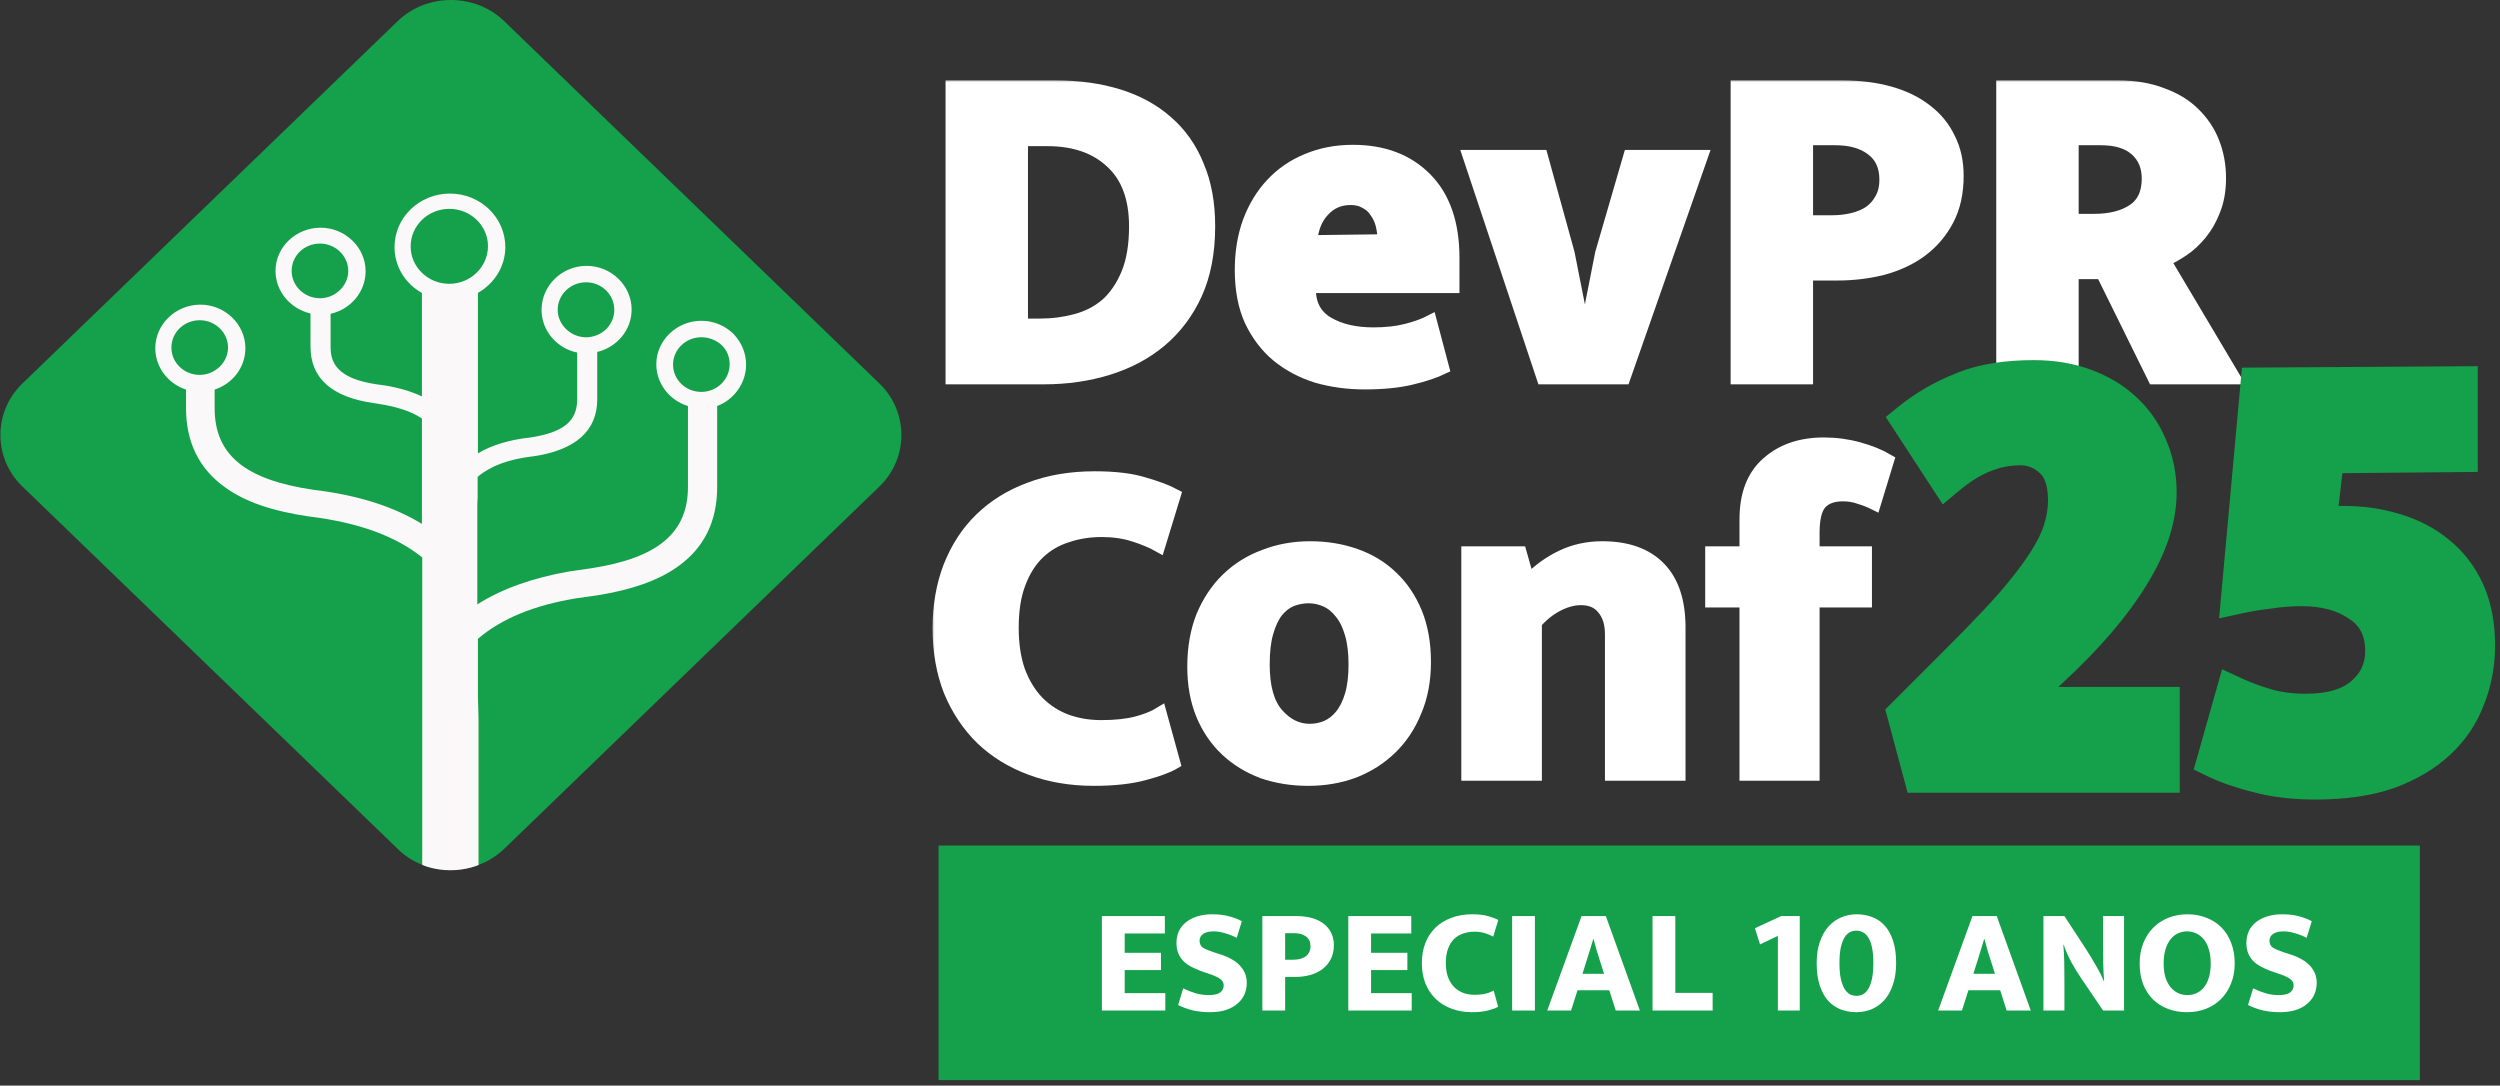
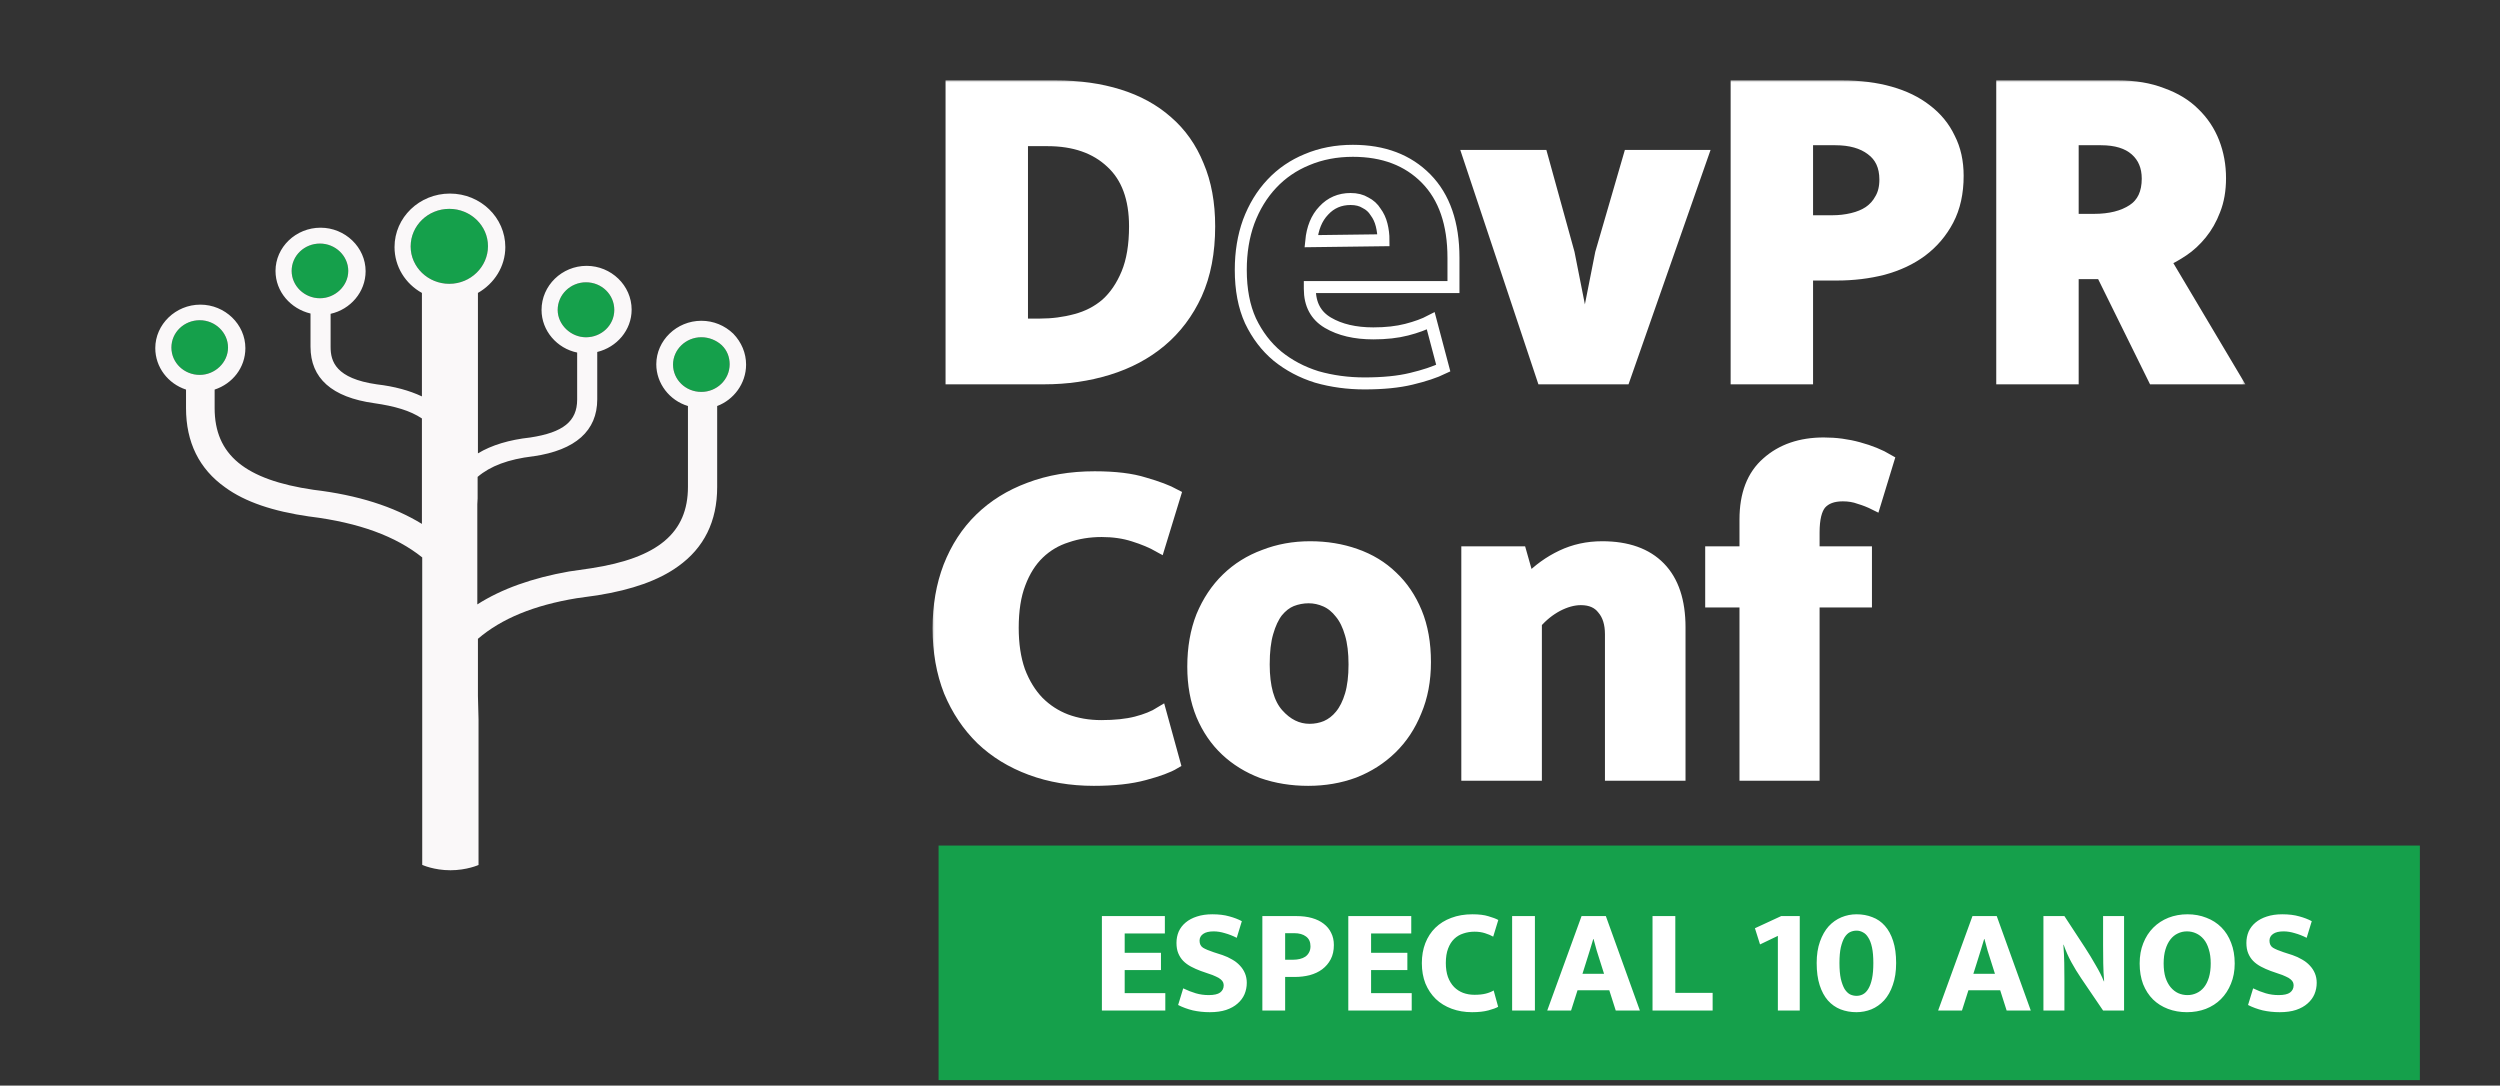
<svg xmlns="http://www.w3.org/2000/svg" width="327" height="142" viewBox="0 0 327 142" fill="none">
  <rect x="0" y="0" width="327" height="142" fill="#333333" stroke="none" />
  <path d="M26.123 49.035C24.093 49.035 22.421 47.459 22.421 45.46C22.421 43.461 24.093 41.885 26.123 41.885C28.154 41.885 29.826 43.499 29.826 45.46C29.826 47.421 28.114 49.035 26.123 49.035Z" fill="#15A04B" />
  <path d="M41.849 39.01C39.819 39.01 38.147 37.395 38.147 35.434C38.147 33.435 39.819 31.859 41.849 31.859C43.88 31.859 45.552 33.474 45.552 35.434C45.552 37.395 43.84 39.01 41.849 39.01Z" fill="#15A04B" />
  <path d="M58.771 37.122C55.984 37.122 53.715 34.93 53.715 32.239C53.715 29.51 55.984 27.318 58.771 27.318C61.558 27.318 63.827 29.51 63.827 32.201C63.827 34.892 61.558 37.122 58.771 37.122Z" fill="#15A04B" />
  <path d="M72.944 40.539C72.944 38.54 74.616 36.925 76.647 36.925C78.717 36.925 80.35 38.54 80.35 40.539C80.35 42.538 78.677 44.115 76.647 44.115C74.656 44.115 72.944 42.462 72.944 40.539Z" fill="#15A04B" />
  <path d="M91.736 51.261C89.666 51.261 88.033 49.647 88.033 47.686C88.033 45.725 89.705 44.111 91.736 44.111C92.731 44.111 93.687 44.495 94.403 45.148C95.12 45.84 95.439 46.725 95.439 47.647C95.439 49.647 93.766 51.261 91.736 51.261Z" fill="#15A04B" />
-   <path d="M52.012 111.028L2.922 63.626C-0.9 59.935 -0.9 53.861 2.922 50.17L52.012 2.768C55.834 -0.923 62.125 -0.923 65.947 2.768L115.037 50.17C118.858 53.861 118.858 59.935 115.037 63.626L65.947 111.028C64.728 112.205 63.246 113.007 61.673 113.433C59.55 114.008 57.262 113.901 55.227 113.109C54.041 112.647 52.942 111.954 52.012 111.028Z" fill="#15A04B" />
  <path fill-rule="evenodd" clip-rule="evenodd" d="M91.736 41.958C88.511 41.958 85.843 44.533 85.843 47.648C85.843 50.146 87.555 52.376 89.984 53.107V63.679C89.984 69.676 86.082 72.983 77.323 74.328L74.417 74.751C69.639 75.597 65.618 77.019 62.433 79.057V65.955L62.473 65.182V62.376C64.145 60.953 66.494 60.069 69.719 59.685H69.759C75.293 58.877 78.12 56.34 78.12 52.227V46.037C80.668 45.422 82.618 43.192 82.618 40.501C82.618 37.348 79.951 34.773 76.726 34.773C73.501 34.773 70.834 37.348 70.834 40.539C70.834 43.269 72.864 45.576 75.492 46.114V52.265C75.492 55.11 73.66 56.571 69.361 57.224C66.574 57.532 64.304 58.224 62.513 59.3V38.314C64.663 37.083 66.096 34.854 66.096 32.316C66.096 28.472 62.871 25.319 58.85 25.319C54.868 25.319 51.604 28.433 51.604 32.316C51.604 34.892 53.037 37.122 55.187 38.314V51.85C53.555 51.082 51.604 50.543 49.295 50.274C43.92 49.505 43.243 47.276 43.243 45.392V41.047C45.831 40.471 47.822 38.203 47.822 35.473C47.822 32.359 45.154 29.783 41.929 29.783C38.704 29.783 36.037 32.321 36.037 35.435C36.037 38.164 38.028 40.394 40.615 41.009V45.353C40.615 49.467 43.402 51.966 48.936 52.735C51.604 53.119 53.634 53.696 55.187 54.734V68.527C51.484 66.259 46.826 64.759 41.014 64.067C32.056 62.76 28.074 59.492 28.074 53.38V50.958C30.423 50.189 32.095 48.074 32.095 45.537C32.095 42.423 29.428 39.847 26.203 39.847C22.978 39.847 20.311 42.423 20.311 45.537C20.311 48.036 21.983 50.189 24.332 50.958V53.38C24.332 57.839 26.044 61.338 29.468 63.76C32.056 65.644 35.678 66.874 40.496 67.566H40.536C46.986 68.373 51.763 70.141 55.227 72.91V113.127C55.227 113.127 56.756 113.829 58.91 113.829C61.063 113.829 62.592 113.139 62.592 113.139V94.097L62.513 91.021V83.555C65.618 80.902 69.838 79.172 75.412 78.25L78.159 77.865C82.698 77.135 86.162 75.904 88.67 74.097C92.094 71.675 93.806 68.177 93.806 63.718V53.107C95.956 52.299 97.588 50.185 97.588 47.686C97.588 46.187 96.991 44.764 95.916 43.649C94.801 42.573 93.328 41.958 91.736 41.958ZM76.647 36.925C74.616 36.925 72.944 38.54 72.944 40.539C72.944 42.462 74.656 44.115 76.647 44.115C78.677 44.115 80.349 42.538 80.349 40.539C80.349 38.54 78.717 36.925 76.647 36.925ZM38.147 35.435C38.147 37.395 39.819 39.01 41.85 39.01C43.84 39.01 45.552 37.395 45.552 35.435C45.552 33.474 43.88 31.859 41.85 31.859C39.819 31.859 38.147 33.435 38.147 35.435ZM22.421 45.46C22.421 47.459 24.093 49.035 26.123 49.035C28.114 49.035 29.826 47.421 29.826 45.46C29.826 43.499 28.154 41.885 26.123 41.885C24.093 41.885 22.421 43.461 22.421 45.46ZM53.714 32.239C53.714 34.931 55.983 37.122 58.77 37.122C61.557 37.122 63.827 34.892 63.827 32.201C63.827 29.51 61.557 27.319 58.77 27.319C55.983 27.319 53.714 29.51 53.714 32.239ZM88.033 47.686C88.033 49.647 89.665 51.261 91.736 51.261C93.766 51.261 95.438 49.647 95.438 47.648C95.438 46.725 95.12 45.841 94.403 45.149C93.686 44.495 92.731 44.111 91.736 44.111C89.705 44.111 88.033 45.725 88.033 47.686Z" fill="#FAF8F9" />
  <mask id="path-8-outside-1_68_48" maskUnits="userSpaceOnUse" x="121.766" y="10.302" width="172" height="93" fill="black">
    <rect fill="white" x="121.766" y="10.302" width="172" height="93" />
    <path d="M138.099 11.302C141.13 11.302 143.877 11.686 146.342 12.454C148.807 13.222 150.908 14.373 152.645 15.908C154.423 17.444 155.776 19.363 156.706 21.666C157.675 23.929 158.16 26.575 158.16 29.606C158.16 33 157.595 35.949 156.463 38.454C155.332 40.919 153.776 42.98 151.796 44.636C149.857 46.252 147.574 47.465 144.948 48.273C142.322 49.081 139.534 49.485 136.584 49.485H124.463V11.302H138.099ZM133.675 42.454H136.039C137.655 42.454 139.21 42.252 140.705 41.848C142.241 41.444 143.574 40.757 144.705 39.788C145.837 38.778 146.746 37.444 147.433 35.788C148.12 34.131 148.463 32.07 148.463 29.606C148.463 25.929 147.433 23.141 145.372 21.242C143.311 19.302 140.524 18.333 137.008 18.333H133.675V42.454Z" />
    <path d="M190.113 37.545H171.324V37.788C171.324 39.808 172.112 41.283 173.688 42.212C175.264 43.141 177.244 43.606 179.627 43.606C181.284 43.606 182.739 43.444 183.991 43.121C185.244 42.798 186.294 42.414 187.143 41.969L188.779 48.151C187.688 48.677 186.294 49.141 184.597 49.545C182.941 49.949 180.9 50.151 178.476 50.151C176.294 50.151 174.213 49.869 172.233 49.303C170.294 48.697 168.577 47.788 167.082 46.576C165.627 45.364 164.455 43.828 163.567 41.969C162.718 40.111 162.294 37.889 162.294 35.303C162.294 33 162.637 30.899 163.324 29C164.051 27.06 165.062 25.404 166.355 24.03C167.647 22.656 169.183 21.605 170.961 20.878C172.779 20.11 174.779 19.727 176.961 19.727C180.961 19.727 184.153 20.939 186.537 23.363C188.921 25.787 190.113 29.242 190.113 33.727V37.545ZM180.961 31.424C180.961 30.737 180.88 30.07 180.718 29.424C180.557 28.777 180.294 28.212 179.931 27.727C179.607 27.201 179.163 26.797 178.597 26.515C178.072 26.191 177.425 26.03 176.658 26.03C175.244 26.03 174.072 26.535 173.143 27.545C172.213 28.515 171.668 29.848 171.506 31.545L180.961 31.424Z" />
    <path d="M213.122 20.393H222.637L212.455 49.485H201.788L192.091 20.393H201.667L205.182 33.121L207.182 43.242H207.425L209.425 33.121L213.122 20.393Z" />
    <path d="M227.152 11.302H240.97C243.273 11.302 245.354 11.565 247.213 12.09C249.071 12.615 250.647 13.383 251.94 14.393C253.273 15.403 254.283 16.636 254.97 18.09C255.698 19.504 256.061 21.141 256.061 22.999C256.061 25.222 255.637 27.141 254.788 28.757C253.94 30.373 252.788 31.727 251.334 32.818C249.92 33.868 248.243 34.656 246.303 35.181C244.404 35.666 242.384 35.909 240.243 35.909H236.364V49.485H227.152V11.302ZM236.364 28.939H239.697C240.586 28.939 241.455 28.838 242.303 28.636C243.152 28.434 243.879 28.131 244.485 27.727C245.132 27.282 245.637 26.717 246 26.03C246.404 25.343 246.607 24.494 246.607 23.484C246.607 21.747 246 20.434 244.788 19.545C243.617 18.656 242.041 18.212 240.061 18.212H236.364V28.939Z" />
    <path d="M261.894 11.302H277.046C279.228 11.302 281.147 11.626 282.804 12.272C284.501 12.878 285.895 13.726 286.986 14.818C288.117 15.908 288.965 17.181 289.531 18.636C290.097 20.09 290.38 21.646 290.38 23.302C290.38 24.878 290.137 26.272 289.652 27.484C289.208 28.656 288.622 29.686 287.895 30.575C287.167 31.464 286.38 32.191 285.531 32.757C284.683 33.323 283.895 33.767 283.167 34.091L292.319 49.485H281.713L274.925 35.727H271.106V49.485H261.894V11.302ZM271.106 28.757H273.894C275.995 28.757 277.692 28.333 278.985 27.484C280.278 26.636 280.925 25.262 280.925 23.363C280.925 21.787 280.4 20.535 279.349 19.605C278.299 18.676 276.783 18.212 274.804 18.212H271.106V28.757Z" />
    <path d="M144.039 94.974C145.857 94.974 147.392 94.812 148.645 94.489C149.897 94.166 150.948 93.742 151.796 93.216L153.615 99.822C152.807 100.307 151.493 100.792 149.675 101.277C147.897 101.762 145.695 102.004 143.069 102.004C140.079 102.004 137.332 101.54 134.826 100.61C132.321 99.681 130.18 98.368 128.402 96.671C126.624 94.933 125.23 92.853 124.22 90.428C123.25 87.964 122.766 85.216 122.766 82.186C122.766 79.236 123.23 76.549 124.16 74.125C125.129 71.66 126.483 69.579 128.22 67.882C129.998 66.145 132.14 64.812 134.645 63.882C137.19 62.913 140.039 62.428 143.19 62.428C145.857 62.428 148.019 62.69 149.675 63.216C151.372 63.7 152.706 64.206 153.675 64.731L151.615 71.458C150.685 70.933 149.574 70.468 148.281 70.064C147.029 69.66 145.635 69.458 144.099 69.458C142.483 69.458 140.968 69.701 139.554 70.186C138.14 70.63 136.907 71.357 135.857 72.367C134.806 73.377 133.978 74.691 133.372 76.307C132.766 77.883 132.463 79.822 132.463 82.125C132.463 84.267 132.746 86.145 133.311 87.762C133.917 89.378 134.746 90.731 135.796 91.822C136.847 92.873 138.059 93.661 139.433 94.186C140.847 94.711 142.382 94.974 144.039 94.974Z" />
    <path d="M186.384 86.61C186.384 88.994 185.98 91.135 185.172 93.034C184.404 94.933 183.334 96.55 181.96 97.883C180.586 99.216 178.97 100.247 177.111 100.974C175.253 101.661 173.253 102.004 171.111 102.004C168.97 102.004 166.97 101.681 165.111 101.035C163.293 100.348 161.717 99.378 160.384 98.125C159.05 96.873 158 95.338 157.232 93.519C156.464 91.661 156.081 89.56 156.081 87.216C156.081 84.751 156.464 82.549 157.232 80.61C158.04 78.671 159.131 77.034 160.505 75.701C161.879 74.367 163.495 73.357 165.354 72.67C167.212 71.943 169.212 71.579 171.354 71.579C173.495 71.579 175.475 71.903 177.293 72.549C179.152 73.196 180.748 74.165 182.081 75.458C183.415 76.711 184.465 78.266 185.233 80.125C186 81.984 186.384 84.145 186.384 86.61ZM177.172 86.913C177.172 85.337 177.01 84.004 176.687 82.913C176.364 81.782 175.919 80.873 175.354 80.186C174.788 79.458 174.142 78.933 173.414 78.61C172.687 78.287 171.94 78.125 171.172 78.125C170.404 78.125 169.657 78.266 168.929 78.549C168.242 78.832 167.616 79.317 167.051 80.004C166.525 80.691 166.101 81.6 165.778 82.731C165.455 83.822 165.293 85.216 165.293 86.913C165.293 89.863 165.899 92.024 167.111 93.398C168.323 94.772 169.717 95.459 171.293 95.459C172.061 95.459 172.788 95.317 173.475 95.034C174.202 94.711 174.828 94.226 175.354 93.58C175.919 92.893 176.364 92.004 176.687 90.913C177.01 89.822 177.172 88.489 177.172 86.913Z" />
    <path d="M200.894 101.338H191.924V72.246H198.894L199.924 75.883C201.217 74.549 202.672 73.499 204.288 72.731C205.904 71.963 207.662 71.579 209.561 71.579C212.834 71.579 215.339 72.468 217.076 74.246C218.814 76.024 219.682 78.63 219.682 82.064V101.338H210.712V82.974C210.712 81.559 210.369 80.448 209.682 79.64C209.036 78.792 208.066 78.368 206.773 78.368C205.803 78.368 204.773 78.65 203.682 79.216C202.631 79.782 201.702 80.529 200.894 81.459V101.338Z" />
    <path d="M238.551 58.004C240.127 58.004 241.642 58.206 243.097 58.609C244.592 59.014 245.885 59.539 246.976 60.185L245.218 65.943C244.572 65.62 243.905 65.357 243.218 65.155C242.572 64.913 241.844 64.791 241.036 64.791C239.743 64.791 238.774 65.155 238.127 65.882C237.521 66.61 237.218 67.862 237.218 69.64V72.246H244.067V78.671H237.218V101.338H228.309V78.671H223.824V72.246H228.309V67.943C228.309 64.67 229.258 62.206 231.157 60.549C233.056 58.852 235.521 58.004 238.551 58.004Z" />
  </mask>
  <path d="M138.099 11.302C141.13 11.302 143.877 11.686 146.342 12.454C148.807 13.222 150.908 14.373 152.645 15.908C154.423 17.444 155.776 19.363 156.706 21.666C157.675 23.929 158.16 26.575 158.16 29.606C158.16 33 157.595 35.949 156.463 38.454C155.332 40.919 153.776 42.98 151.796 44.636C149.857 46.252 147.574 47.465 144.948 48.273C142.322 49.081 139.534 49.485 136.584 49.485H124.463V11.302H138.099ZM133.675 42.454H136.039C137.655 42.454 139.21 42.252 140.705 41.848C142.241 41.444 143.574 40.757 144.705 39.788C145.837 38.778 146.746 37.444 147.433 35.788C148.12 34.131 148.463 32.07 148.463 29.606C148.463 25.929 147.433 23.141 145.372 21.242C143.311 19.302 140.524 18.333 137.008 18.333H133.675V42.454Z" fill="white" />
-   <path d="M190.113 37.545H171.324V37.788C171.324 39.808 172.112 41.283 173.688 42.212C175.264 43.141 177.244 43.606 179.627 43.606C181.284 43.606 182.739 43.444 183.991 43.121C185.244 42.798 186.294 42.414 187.143 41.969L188.779 48.151C187.688 48.677 186.294 49.141 184.597 49.545C182.941 49.949 180.9 50.151 178.476 50.151C176.294 50.151 174.213 49.869 172.233 49.303C170.294 48.697 168.577 47.788 167.082 46.576C165.627 45.364 164.455 43.828 163.567 41.969C162.718 40.111 162.294 37.889 162.294 35.303C162.294 33 162.637 30.899 163.324 29C164.051 27.06 165.062 25.404 166.355 24.03C167.647 22.656 169.183 21.605 170.961 20.878C172.779 20.11 174.779 19.727 176.961 19.727C180.961 19.727 184.153 20.939 186.537 23.363C188.921 25.787 190.113 29.242 190.113 33.727V37.545ZM180.961 31.424C180.961 30.737 180.88 30.07 180.718 29.424C180.557 28.777 180.294 28.212 179.931 27.727C179.607 27.201 179.163 26.797 178.597 26.515C178.072 26.191 177.425 26.03 176.658 26.03C175.244 26.03 174.072 26.535 173.143 27.545C172.213 28.515 171.668 29.848 171.506 31.545L180.961 31.424Z" fill="white" />
  <path d="M213.122 20.393H222.637L212.455 49.485H201.788L192.091 20.393H201.667L205.182 33.121L207.182 43.242H207.425L209.425 33.121L213.122 20.393Z" fill="white" />
  <path d="M227.152 11.302H240.97C243.273 11.302 245.354 11.565 247.213 12.09C249.071 12.615 250.647 13.383 251.94 14.393C253.273 15.403 254.283 16.636 254.97 18.09C255.698 19.504 256.061 21.141 256.061 22.999C256.061 25.222 255.637 27.141 254.788 28.757C253.94 30.373 252.788 31.727 251.334 32.818C249.92 33.868 248.243 34.656 246.303 35.181C244.404 35.666 242.384 35.909 240.243 35.909H236.364V49.485H227.152V11.302ZM236.364 28.939H239.697C240.586 28.939 241.455 28.838 242.303 28.636C243.152 28.434 243.879 28.131 244.485 27.727C245.132 27.282 245.637 26.717 246 26.03C246.404 25.343 246.607 24.494 246.607 23.484C246.607 21.747 246 20.434 244.788 19.545C243.617 18.656 242.041 18.212 240.061 18.212H236.364V28.939Z" fill="white" />
  <path d="M261.894 11.302H277.046C279.228 11.302 281.147 11.626 282.804 12.272C284.501 12.878 285.895 13.726 286.986 14.818C288.117 15.908 288.965 17.181 289.531 18.636C290.097 20.09 290.38 21.646 290.38 23.302C290.38 24.878 290.137 26.272 289.652 27.484C289.208 28.656 288.622 29.686 287.895 30.575C287.167 31.464 286.38 32.191 285.531 32.757C284.683 33.323 283.895 33.767 283.167 34.091L292.319 49.485H281.713L274.925 35.727H271.106V49.485H261.894V11.302ZM271.106 28.757H273.894C275.995 28.757 277.692 28.333 278.985 27.484C280.278 26.636 280.925 25.262 280.925 23.363C280.925 21.787 280.4 20.535 279.349 19.605C278.299 18.676 276.783 18.212 274.804 18.212H271.106V28.757Z" fill="white" />
  <path d="M144.039 94.974C145.857 94.974 147.392 94.812 148.645 94.489C149.897 94.166 150.948 93.742 151.796 93.216L153.615 99.822C152.807 100.307 151.493 100.792 149.675 101.277C147.897 101.762 145.695 102.004 143.069 102.004C140.079 102.004 137.332 101.54 134.826 100.61C132.321 99.681 130.18 98.368 128.402 96.671C126.624 94.933 125.23 92.853 124.22 90.428C123.25 87.964 122.766 85.216 122.766 82.186C122.766 79.236 123.23 76.549 124.16 74.125C125.129 71.66 126.483 69.579 128.22 67.882C129.998 66.145 132.14 64.812 134.645 63.882C137.19 62.913 140.039 62.428 143.19 62.428C145.857 62.428 148.019 62.69 149.675 63.216C151.372 63.7 152.706 64.206 153.675 64.731L151.615 71.458C150.685 70.933 149.574 70.468 148.281 70.064C147.029 69.66 145.635 69.458 144.099 69.458C142.483 69.458 140.968 69.701 139.554 70.186C138.14 70.63 136.907 71.357 135.857 72.367C134.806 73.377 133.978 74.691 133.372 76.307C132.766 77.883 132.463 79.822 132.463 82.125C132.463 84.267 132.746 86.145 133.311 87.762C133.917 89.378 134.746 90.731 135.796 91.822C136.847 92.873 138.059 93.661 139.433 94.186C140.847 94.711 142.382 94.974 144.039 94.974Z" fill="white" />
  <path d="M186.384 86.61C186.384 88.994 185.98 91.135 185.172 93.034C184.404 94.933 183.334 96.55 181.96 97.883C180.586 99.216 178.97 100.247 177.111 100.974C175.253 101.661 173.253 102.004 171.111 102.004C168.97 102.004 166.97 101.681 165.111 101.035C163.293 100.348 161.717 99.378 160.384 98.125C159.05 96.873 158 95.338 157.232 93.519C156.464 91.661 156.081 89.56 156.081 87.216C156.081 84.751 156.464 82.549 157.232 80.61C158.04 78.671 159.131 77.034 160.505 75.701C161.879 74.367 163.495 73.357 165.354 72.67C167.212 71.943 169.212 71.579 171.354 71.579C173.495 71.579 175.475 71.903 177.293 72.549C179.152 73.196 180.748 74.165 182.081 75.458C183.415 76.711 184.465 78.266 185.233 80.125C186 81.984 186.384 84.145 186.384 86.61ZM177.172 86.913C177.172 85.337 177.01 84.004 176.687 82.913C176.364 81.782 175.919 80.873 175.354 80.186C174.788 79.458 174.142 78.933 173.414 78.61C172.687 78.287 171.94 78.125 171.172 78.125C170.404 78.125 169.657 78.266 168.929 78.549C168.242 78.832 167.616 79.317 167.051 80.004C166.525 80.691 166.101 81.6 165.778 82.731C165.455 83.822 165.293 85.216 165.293 86.913C165.293 89.863 165.899 92.024 167.111 93.398C168.323 94.772 169.717 95.459 171.293 95.459C172.061 95.459 172.788 95.317 173.475 95.034C174.202 94.711 174.828 94.226 175.354 93.58C175.919 92.893 176.364 92.004 176.687 90.913C177.01 89.822 177.172 88.489 177.172 86.913Z" fill="white" />
  <path d="M200.894 101.338H191.924V72.246H198.894L199.924 75.883C201.217 74.549 202.672 73.499 204.288 72.731C205.904 71.963 207.662 71.579 209.561 71.579C212.834 71.579 215.339 72.468 217.076 74.246C218.814 76.024 219.682 78.63 219.682 82.064V101.338H210.712V82.974C210.712 81.559 210.369 80.448 209.682 79.64C209.036 78.792 208.066 78.368 206.773 78.368C205.803 78.368 204.773 78.65 203.682 79.216C202.631 79.782 201.702 80.529 200.894 81.459V101.338Z" fill="white" />
  <path d="M238.551 58.004C240.127 58.004 241.642 58.206 243.097 58.609C244.592 59.014 245.885 59.539 246.976 60.185L245.218 65.943C244.572 65.62 243.905 65.357 243.218 65.155C242.572 64.913 241.844 64.791 241.036 64.791C239.743 64.791 238.774 65.155 238.127 65.882C237.521 66.61 237.218 67.862 237.218 69.64V72.246H244.067V78.671H237.218V101.338H228.309V78.671H223.824V72.246H228.309V67.943C228.309 64.67 229.258 62.206 231.157 60.549C233.056 58.852 235.521 58.004 238.551 58.004Z" fill="white" />
  <path d="M138.099 11.302C141.13 11.302 143.877 11.686 146.342 12.454C148.807 13.222 150.908 14.373 152.645 15.908C154.423 17.444 155.776 19.363 156.706 21.666C157.675 23.929 158.16 26.575 158.16 29.606C158.16 33 157.595 35.949 156.463 38.454C155.332 40.919 153.776 42.98 151.796 44.636C149.857 46.252 147.574 47.465 144.948 48.273C142.322 49.081 139.534 49.485 136.584 49.485H124.463V11.302H138.099ZM133.675 42.454H136.039C137.655 42.454 139.21 42.252 140.705 41.848C142.241 41.444 143.574 40.757 144.705 39.788C145.837 38.778 146.746 37.444 147.433 35.788C148.12 34.131 148.463 32.07 148.463 29.606C148.463 25.929 147.433 23.141 145.372 21.242C143.311 19.302 140.524 18.333 137.008 18.333H133.675V42.454Z" stroke="white" stroke-width="1.569" mask="url(#path-8-outside-1_68_48)" />
  <path d="M190.113 37.545H171.324V37.788C171.324 39.808 172.112 41.283 173.688 42.212C175.264 43.141 177.244 43.606 179.627 43.606C181.284 43.606 182.739 43.444 183.991 43.121C185.244 42.798 186.294 42.414 187.143 41.969L188.779 48.151C187.688 48.677 186.294 49.141 184.597 49.545C182.941 49.949 180.9 50.151 178.476 50.151C176.294 50.151 174.213 49.869 172.233 49.303C170.294 48.697 168.577 47.788 167.082 46.576C165.627 45.364 164.455 43.828 163.567 41.969C162.718 40.111 162.294 37.889 162.294 35.303C162.294 33 162.637 30.899 163.324 29C164.051 27.06 165.062 25.404 166.355 24.03C167.647 22.656 169.183 21.605 170.961 20.878C172.779 20.11 174.779 19.727 176.961 19.727C180.961 19.727 184.153 20.939 186.537 23.363C188.921 25.787 190.113 29.242 190.113 33.727V37.545ZM180.961 31.424C180.961 30.737 180.88 30.07 180.718 29.424C180.557 28.777 180.294 28.212 179.931 27.727C179.607 27.201 179.163 26.797 178.597 26.515C178.072 26.191 177.425 26.03 176.658 26.03C175.244 26.03 174.072 26.535 173.143 27.545C172.213 28.515 171.668 29.848 171.506 31.545L180.961 31.424Z" stroke="white" stroke-width="1.569" mask="url(#path-8-outside-1_68_48)" />
  <path d="M213.122 20.393H222.637L212.455 49.485H201.788L192.091 20.393H201.667L205.182 33.121L207.182 43.242H207.425L209.425 33.121L213.122 20.393Z" stroke="white" stroke-width="1.569" mask="url(#path-8-outside-1_68_48)" />
  <path d="M227.152 11.302H240.97C243.273 11.302 245.354 11.565 247.213 12.09C249.071 12.615 250.647 13.383 251.94 14.393C253.273 15.403 254.283 16.636 254.97 18.09C255.698 19.504 256.061 21.141 256.061 22.999C256.061 25.222 255.637 27.141 254.788 28.757C253.94 30.373 252.788 31.727 251.334 32.818C249.92 33.868 248.243 34.656 246.303 35.181C244.404 35.666 242.384 35.909 240.243 35.909H236.364V49.485H227.152V11.302ZM236.364 28.939H239.697C240.586 28.939 241.455 28.838 242.303 28.636C243.152 28.434 243.879 28.131 244.485 27.727C245.132 27.282 245.637 26.717 246 26.03C246.404 25.343 246.607 24.494 246.607 23.484C246.607 21.747 246 20.434 244.788 19.545C243.617 18.656 242.041 18.212 240.061 18.212H236.364V28.939Z" stroke="white" stroke-width="1.569" mask="url(#path-8-outside-1_68_48)" />
  <path d="M261.894 11.302H277.046C279.228 11.302 281.147 11.626 282.804 12.272C284.501 12.878 285.895 13.726 286.986 14.818C288.117 15.908 288.965 17.181 289.531 18.636C290.097 20.09 290.38 21.646 290.38 23.302C290.38 24.878 290.137 26.272 289.652 27.484C289.208 28.656 288.622 29.686 287.895 30.575C287.167 31.464 286.38 32.191 285.531 32.757C284.683 33.323 283.895 33.767 283.167 34.091L292.319 49.485H281.713L274.925 35.727H271.106V49.485H261.894V11.302ZM271.106 28.757H273.894C275.995 28.757 277.692 28.333 278.985 27.484C280.278 26.636 280.925 25.262 280.925 23.363C280.925 21.787 280.4 20.535 279.349 19.605C278.299 18.676 276.783 18.212 274.804 18.212H271.106V28.757Z" stroke="white" stroke-width="1.569" mask="url(#path-8-outside-1_68_48)" />
  <path d="M144.039 94.974C145.857 94.974 147.392 94.812 148.645 94.489C149.897 94.166 150.948 93.742 151.796 93.216L153.615 99.822C152.807 100.307 151.493 100.792 149.675 101.277C147.897 101.762 145.695 102.004 143.069 102.004C140.079 102.004 137.332 101.54 134.826 100.61C132.321 99.681 130.18 98.368 128.402 96.671C126.624 94.933 125.23 92.853 124.22 90.428C123.25 87.964 122.766 85.216 122.766 82.186C122.766 79.236 123.23 76.549 124.16 74.125C125.129 71.66 126.483 69.579 128.22 67.882C129.998 66.145 132.14 64.812 134.645 63.882C137.19 62.913 140.039 62.428 143.19 62.428C145.857 62.428 148.019 62.69 149.675 63.216C151.372 63.7 152.706 64.206 153.675 64.731L151.615 71.458C150.685 70.933 149.574 70.468 148.281 70.064C147.029 69.66 145.635 69.458 144.099 69.458C142.483 69.458 140.968 69.701 139.554 70.186C138.14 70.63 136.907 71.357 135.857 72.367C134.806 73.377 133.978 74.691 133.372 76.307C132.766 77.883 132.463 79.822 132.463 82.125C132.463 84.267 132.746 86.145 133.311 87.762C133.917 89.378 134.746 90.731 135.796 91.822C136.847 92.873 138.059 93.661 139.433 94.186C140.847 94.711 142.382 94.974 144.039 94.974Z" stroke="white" stroke-width="1.569" mask="url(#path-8-outside-1_68_48)" />
  <path d="M186.384 86.61C186.384 88.994 185.98 91.135 185.172 93.034C184.404 94.933 183.334 96.55 181.96 97.883C180.586 99.216 178.97 100.247 177.111 100.974C175.253 101.661 173.253 102.004 171.111 102.004C168.97 102.004 166.97 101.681 165.111 101.035C163.293 100.348 161.717 99.378 160.384 98.125C159.05 96.873 158 95.338 157.232 93.519C156.464 91.661 156.081 89.56 156.081 87.216C156.081 84.751 156.464 82.549 157.232 80.61C158.04 78.671 159.131 77.034 160.505 75.701C161.879 74.367 163.495 73.357 165.354 72.67C167.212 71.943 169.212 71.579 171.354 71.579C173.495 71.579 175.475 71.903 177.293 72.549C179.152 73.196 180.748 74.165 182.081 75.458C183.415 76.711 184.465 78.266 185.233 80.125C186 81.984 186.384 84.145 186.384 86.61ZM177.172 86.913C177.172 85.337 177.01 84.004 176.687 82.913C176.364 81.782 175.919 80.873 175.354 80.186C174.788 79.458 174.142 78.933 173.414 78.61C172.687 78.287 171.94 78.125 171.172 78.125C170.404 78.125 169.657 78.266 168.929 78.549C168.242 78.832 167.616 79.317 167.051 80.004C166.525 80.691 166.101 81.6 165.778 82.731C165.455 83.822 165.293 85.216 165.293 86.913C165.293 89.863 165.899 92.024 167.111 93.398C168.323 94.772 169.717 95.459 171.293 95.459C172.061 95.459 172.788 95.317 173.475 95.034C174.202 94.711 174.828 94.226 175.354 93.58C175.919 92.893 176.364 92.004 176.687 90.913C177.01 89.822 177.172 88.489 177.172 86.913Z" stroke="white" stroke-width="1.569" mask="url(#path-8-outside-1_68_48)" />
  <path d="M200.894 101.338H191.924V72.246H198.894L199.924 75.883C201.217 74.549 202.672 73.499 204.288 72.731C205.904 71.963 207.662 71.579 209.561 71.579C212.834 71.579 215.339 72.468 217.076 74.246C218.814 76.024 219.682 78.63 219.682 82.064V101.338H210.712V82.974C210.712 81.559 210.369 80.448 209.682 79.64C209.036 78.792 208.066 78.368 206.773 78.368C205.803 78.368 204.773 78.65 203.682 79.216C202.631 79.782 201.702 80.529 200.894 81.459V101.338Z" stroke="white" stroke-width="1.569" mask="url(#path-8-outside-1_68_48)" />
  <path d="M238.551 58.004C240.127 58.004 241.642 58.206 243.097 58.609C244.592 59.014 245.885 59.539 246.976 60.185L245.218 65.943C244.572 65.62 243.905 65.357 243.218 65.155C242.572 64.913 241.844 64.791 241.036 64.791C239.743 64.791 238.774 65.155 238.127 65.882C237.521 66.61 237.218 67.862 237.218 69.64V72.246H244.067V78.671H237.218V101.338H228.309V78.671H223.824V72.246H228.309V67.943C228.309 64.67 229.258 62.206 231.157 60.549C233.056 58.852 235.521 58.004 238.551 58.004Z" stroke="white" stroke-width="1.569" mask="url(#path-8-outside-1_68_48)" />
-   <path d="M322.915 60.563L321.749 60.574L305.333 60.725L304.569 67.363C304.699 67.356 304.819 67.352 304.93 67.352H306.546C309.024 67.352 311.378 67.69 313.6 68.374H313.599C315.878 69.058 317.872 70.093 319.563 71.489H319.564C321.332 72.903 322.709 74.696 323.696 76.846L323.878 77.26C324.756 79.347 325.178 81.752 325.178 84.448C325.178 87.006 324.722 89.436 323.809 91.729L323.81 91.73C322.936 94.059 321.567 96.096 319.715 97.832C317.856 99.574 315.53 100.943 312.77 101.957L312.75 101.965C309.954 102.935 306.665 103.403 302.909 103.403C299.976 103.403 297.338 103.099 295.009 102.474V102.473C292.804 101.921 290.872 101.253 289.226 100.458L288.337 100.028L288.605 99.078L291.029 90.511L291.404 89.187L292.655 89.764C294 90.385 295.398 90.903 296.849 91.317C298.233 91.713 299.819 91.919 301.616 91.919C304.74 91.919 306.925 91.201 308.357 89.947C309.83 88.659 310.541 87.094 310.541 85.175C310.541 82.767 309.672 81.117 308 80.017L307.985 80.008L307.971 79.997C306.222 78.768 303.943 78.109 301.051 78.109C299.711 78.109 298.37 78.212 297.027 78.419L297.006 78.423L296.983 78.425C295.617 78.583 294.336 78.792 293.139 79.052L291.572 79.393L291.718 77.796L294.223 50.321L294.319 49.258L295.387 49.251L321.73 49.09L322.915 49.082V60.563ZM266.028 48.281C268.621 48.281 270.997 48.676 273.141 49.485H273.142C275.314 50.285 277.177 51.411 278.705 52.876L278.988 53.144C280.382 54.504 281.462 56.12 282.228 57.979C283.099 59.964 283.528 62.112 283.528 64.408C283.528 68.078 282.246 71.896 279.802 75.844L279.803 75.846C277.412 79.792 273.883 83.916 269.253 88.219L266.256 91.029H283.933V102.514H250.418L250.185 101.642L248.083 93.803L247.907 93.147L255.822 85.232L257.707 83.327C259.505 81.489 261.043 79.851 262.32 78.414C264.018 76.45 265.353 74.719 266.337 73.218L266.342 73.21L266.715 72.635C267.549 71.311 268.123 70.12 268.463 69.059C268.86 67.818 269.054 66.618 269.054 65.458C269.054 63.195 268.498 61.837 267.661 61.076L267.64 61.056C266.67 60.131 265.559 59.685 264.25 59.685C262.736 59.685 261.273 59.977 259.852 60.565L259.832 60.573C258.475 61.106 256.994 62.025 255.39 63.37L254.373 64.222L253.648 63.111L248.8 55.676L248.221 54.788L249.044 54.12C251.128 52.43 253.487 51.054 256.112 49.991L256.63 49.781C259.251 48.766 262.396 48.281 266.028 48.281Z" fill="#15A04B" stroke="#15A04B" stroke-width="2.353" />
  <rect x="122.766" y="110.6" width="193.752" height="30.677" fill="#15A04B" />
  <path d="M144.128 119.824H152.364V122.099H147.109V124.629H151.854V126.884H147.109V129.904H152.423V132.178H144.128V119.824ZM158.569 119.589C159.432 119.589 160.177 119.681 160.805 119.864C161.432 120.034 161.975 120.243 162.432 120.491L161.766 122.668C161.256 122.406 160.739 122.204 160.216 122.06C159.707 121.903 159.216 121.825 158.746 121.825C158.144 121.825 157.687 121.936 157.373 122.158C157.059 122.38 156.903 122.674 156.903 123.04C156.903 123.459 157.053 123.766 157.354 123.962C157.654 124.145 158.118 124.341 158.746 124.55L159.903 124.923C160.36 125.08 160.785 125.276 161.177 125.511C161.57 125.733 161.903 125.995 162.177 126.295C162.465 126.596 162.687 126.936 162.844 127.315C163.001 127.694 163.079 128.106 163.079 128.551C163.079 129.073 162.981 129.57 162.785 130.041C162.589 130.498 162.289 130.904 161.883 131.257C161.491 131.61 160.988 131.891 160.373 132.1C159.772 132.296 159.06 132.394 158.236 132.394C157.465 132.394 156.726 132.315 156.02 132.159C155.327 131.989 154.687 131.753 154.098 131.453L154.765 129.276C155.327 129.551 155.876 129.766 156.412 129.923C156.948 130.08 157.51 130.158 158.099 130.158C158.792 130.158 159.288 130.047 159.589 129.825C159.903 129.59 160.06 129.276 160.06 128.884C160.06 128.753 160.033 128.622 159.981 128.492C159.929 128.361 159.824 128.23 159.667 128.1C159.524 127.969 159.314 127.845 159.04 127.727C158.778 127.596 158.439 127.465 158.02 127.335L157.059 127.001C156.602 126.831 156.177 126.642 155.785 126.433C155.393 126.224 155.053 125.975 154.765 125.688C154.491 125.4 154.275 125.067 154.118 124.687C153.961 124.308 153.883 123.857 153.883 123.334C153.883 122.798 153.981 122.302 154.177 121.844C154.386 121.387 154.687 120.994 155.079 120.668C155.484 120.328 155.974 120.066 156.55 119.883C157.138 119.687 157.811 119.589 158.569 119.589ZM165.116 119.824H169.587C170.332 119.824 171.006 119.909 171.607 120.079C172.208 120.249 172.718 120.498 173.137 120.824C173.568 121.151 173.895 121.55 174.117 122.021C174.352 122.478 174.47 123.008 174.47 123.609C174.47 124.328 174.333 124.949 174.058 125.472C173.784 125.995 173.411 126.433 172.94 126.786C172.483 127.126 171.94 127.38 171.313 127.55C170.698 127.707 170.045 127.786 169.352 127.786H168.097V132.178H165.116V119.824ZM168.097 125.531H169.175C169.463 125.531 169.744 125.498 170.019 125.433C170.293 125.367 170.528 125.269 170.725 125.139C170.934 124.995 171.097 124.812 171.215 124.589C171.346 124.367 171.411 124.093 171.411 123.766C171.411 123.204 171.215 122.779 170.823 122.491C170.444 122.204 169.934 122.06 169.293 122.06H168.097V125.531ZM176.357 119.824H184.593V122.099H179.338V124.629H184.083V126.884H179.338V129.904H184.652V132.178H176.357V119.824ZM192.859 130.119C193.448 130.119 193.944 130.067 194.35 129.962C194.755 129.858 195.095 129.721 195.369 129.551L195.958 131.688C195.696 131.845 195.271 132.002 194.683 132.159C194.108 132.315 193.395 132.394 192.546 132.394C191.578 132.394 190.689 132.244 189.879 131.943C189.068 131.642 188.375 131.217 187.8 130.668C187.225 130.106 186.774 129.433 186.447 128.649C186.133 127.851 185.977 126.962 185.977 125.982C185.977 125.027 186.127 124.158 186.428 123.374C186.741 122.576 187.179 121.903 187.741 121.354C188.317 120.792 189.009 120.36 189.82 120.06C190.644 119.746 191.565 119.589 192.585 119.589C193.448 119.589 194.147 119.674 194.683 119.844C195.232 120.001 195.664 120.164 195.977 120.334L195.311 122.511C195.01 122.341 194.65 122.191 194.232 122.06C193.827 121.929 193.376 121.864 192.879 121.864C192.356 121.864 191.866 121.942 191.408 122.099C190.951 122.243 190.552 122.478 190.212 122.805C189.872 123.132 189.604 123.557 189.408 124.08C189.212 124.589 189.114 125.217 189.114 125.962C189.114 126.655 189.206 127.263 189.389 127.786C189.585 128.309 189.853 128.747 190.193 129.1C190.532 129.439 190.925 129.694 191.369 129.864C191.827 130.034 192.323 130.119 192.859 130.119ZM200.766 119.824V132.178H197.786V119.824H200.766ZM206.868 119.824H210.045L214.496 132.178H211.339L210.496 129.531H206.339L205.496 132.178H202.378L206.868 119.824ZM206.986 127.374H209.81L209.339 125.884C209.182 125.4 209.019 124.884 208.849 124.335C208.692 123.785 208.555 123.282 208.437 122.825H208.398C208.267 123.282 208.117 123.779 207.947 124.315C207.777 124.851 207.613 125.374 207.456 125.884L206.986 127.374ZM216.15 119.824H219.131V129.864H224.013V132.178H216.15V119.824ZM232.977 119.824H235.408V132.178H232.545V122.413L230.212 123.531L229.545 121.413L232.977 119.824ZM242.837 119.589C243.582 119.589 244.268 119.713 244.896 119.962C245.536 120.197 246.085 120.576 246.543 121.099C247.001 121.609 247.36 122.269 247.622 123.08C247.883 123.877 248.014 124.838 248.014 125.962C248.014 127.06 247.87 128.015 247.582 128.825C247.308 129.636 246.929 130.309 246.445 130.845C245.961 131.368 245.406 131.76 244.778 132.021C244.151 132.27 243.497 132.394 242.817 132.394C242.072 132.394 241.379 132.27 240.739 132.021C240.111 131.773 239.562 131.387 239.092 130.864C238.634 130.341 238.274 129.675 238.013 128.864C237.752 128.054 237.621 127.086 237.621 125.962C237.621 124.89 237.765 123.955 238.052 123.158C238.34 122.347 238.719 121.681 239.19 121.158C239.673 120.635 240.229 120.243 240.856 119.981C241.484 119.72 242.144 119.589 242.837 119.589ZM240.601 125.962C240.601 126.786 240.66 127.472 240.778 128.021C240.909 128.57 241.072 129.015 241.268 129.354C241.477 129.681 241.713 129.917 241.974 130.06C242.249 130.191 242.536 130.257 242.837 130.257C243.124 130.257 243.399 130.191 243.66 130.06C243.935 129.917 244.17 129.681 244.366 129.354C244.576 129.015 244.739 128.57 244.857 128.021C244.974 127.472 245.033 126.786 245.033 125.962C245.033 125.139 244.974 124.459 244.857 123.923C244.739 123.374 244.576 122.942 244.366 122.629C244.17 122.302 243.935 122.073 243.66 121.942C243.399 121.798 243.124 121.727 242.837 121.727C242.536 121.727 242.249 121.792 241.974 121.923C241.713 122.053 241.477 122.282 241.268 122.609C241.072 122.936 240.909 123.374 240.778 123.923C240.66 124.459 240.601 125.139 240.601 125.962ZM257.998 119.824H261.174L265.626 132.178H262.469L261.625 129.531H257.468L256.625 132.178H253.507L257.998 119.824ZM258.115 127.374H260.939L260.468 125.884C260.312 125.4 260.148 124.884 259.978 124.335C259.821 123.785 259.684 123.282 259.566 122.825H259.527C259.397 123.282 259.246 123.779 259.076 124.315C258.906 124.851 258.743 125.374 258.586 125.884L258.115 127.374ZM267.28 119.824H270.025L272.731 123.962C273.215 124.707 273.679 125.472 274.123 126.256C274.581 127.028 274.934 127.727 275.182 128.354H275.221C275.156 127.57 275.117 126.786 275.104 126.001C275.091 125.204 275.084 124.413 275.084 123.629V119.824H277.829V132.178H275.084L272.221 127.962C271.751 127.269 271.319 126.563 270.927 125.844C270.535 125.125 270.201 124.367 269.927 123.57H269.888C269.953 124.393 269.992 125.184 270.005 125.942C270.018 126.701 270.025 127.472 270.025 128.256V132.178H267.28V119.824ZM286.123 119.589C287.012 119.589 287.835 119.739 288.593 120.04C289.352 120.328 290.005 120.746 290.554 121.295C291.103 121.844 291.528 122.517 291.829 123.315C292.143 124.112 292.299 125.014 292.299 126.021C292.299 127.001 292.136 127.884 291.809 128.668C291.495 129.453 291.058 130.126 290.495 130.688C289.946 131.237 289.286 131.662 288.515 131.963C287.757 132.25 286.933 132.394 286.044 132.394C285.155 132.394 284.332 132.25 283.573 131.963C282.815 131.675 282.161 131.263 281.612 130.727C281.063 130.178 280.632 129.511 280.318 128.727C280.018 127.93 279.867 127.028 279.867 126.021C279.867 125.04 280.024 124.158 280.338 123.374C280.652 122.576 281.09 121.896 281.652 121.334C282.214 120.772 282.874 120.341 283.632 120.04C284.403 119.739 285.234 119.589 286.123 119.589ZM283.005 126.021C283.005 126.714 283.083 127.322 283.24 127.845C283.41 128.367 283.639 128.799 283.926 129.139C284.214 129.479 284.541 129.734 284.907 129.904C285.286 130.073 285.691 130.158 286.123 130.158C286.541 130.158 286.933 130.073 287.299 129.904C287.678 129.734 288.005 129.479 288.28 129.139C288.554 128.799 288.77 128.367 288.927 127.845C289.084 127.322 289.162 126.714 289.162 126.021C289.162 125.302 289.077 124.681 288.907 124.158C288.75 123.622 288.528 123.184 288.24 122.844C287.953 122.504 287.619 122.249 287.24 122.079C286.874 121.91 286.476 121.825 286.044 121.825C285.626 121.825 285.227 121.916 284.848 122.099C284.482 122.269 284.162 122.53 283.887 122.883C283.613 123.236 283.397 123.674 283.24 124.197C283.083 124.72 283.005 125.328 283.005 126.021ZM298.515 119.589C299.378 119.589 300.123 119.681 300.75 119.864C301.378 120.034 301.92 120.243 302.378 120.491L301.711 122.668C301.201 122.406 300.685 122.204 300.162 122.06C299.652 121.903 299.162 121.825 298.691 121.825C298.09 121.825 297.632 121.936 297.319 122.158C297.005 122.38 296.848 122.674 296.848 123.04C296.848 123.459 296.998 123.766 297.299 123.962C297.6 124.145 298.064 124.341 298.691 124.55L299.848 124.923C300.306 125.08 300.731 125.276 301.123 125.511C301.515 125.733 301.848 125.995 302.123 126.295C302.411 126.596 302.633 126.936 302.79 127.315C302.947 127.694 303.025 128.106 303.025 128.551C303.025 129.073 302.927 129.57 302.731 130.041C302.535 130.498 302.234 130.904 301.829 131.257C301.437 131.61 300.933 131.891 300.319 132.1C299.718 132.296 299.005 132.394 298.181 132.394C297.41 132.394 296.672 132.315 295.966 132.159C295.273 131.989 294.632 131.753 294.044 131.453L294.711 129.276C295.273 129.551 295.822 129.766 296.358 129.923C296.894 130.08 297.456 130.158 298.044 130.158C298.737 130.158 299.234 130.047 299.535 129.825C299.848 129.59 300.005 129.276 300.005 128.884C300.005 128.753 299.979 128.622 299.927 128.492C299.874 128.361 299.77 128.23 299.613 128.1C299.469 127.969 299.26 127.845 298.985 127.727C298.724 127.596 298.384 127.465 297.966 127.335L297.005 127.001C296.547 126.831 296.123 126.642 295.73 126.433C295.338 126.224 294.998 125.975 294.711 125.688C294.436 125.4 294.22 125.067 294.064 124.687C293.907 124.308 293.828 123.857 293.828 123.334C293.828 122.798 293.926 122.302 294.122 121.844C294.332 121.387 294.632 120.994 295.024 120.668C295.43 120.328 295.92 120.066 296.495 119.883C297.083 119.687 297.757 119.589 298.515 119.589Z" fill="white" />
</svg>